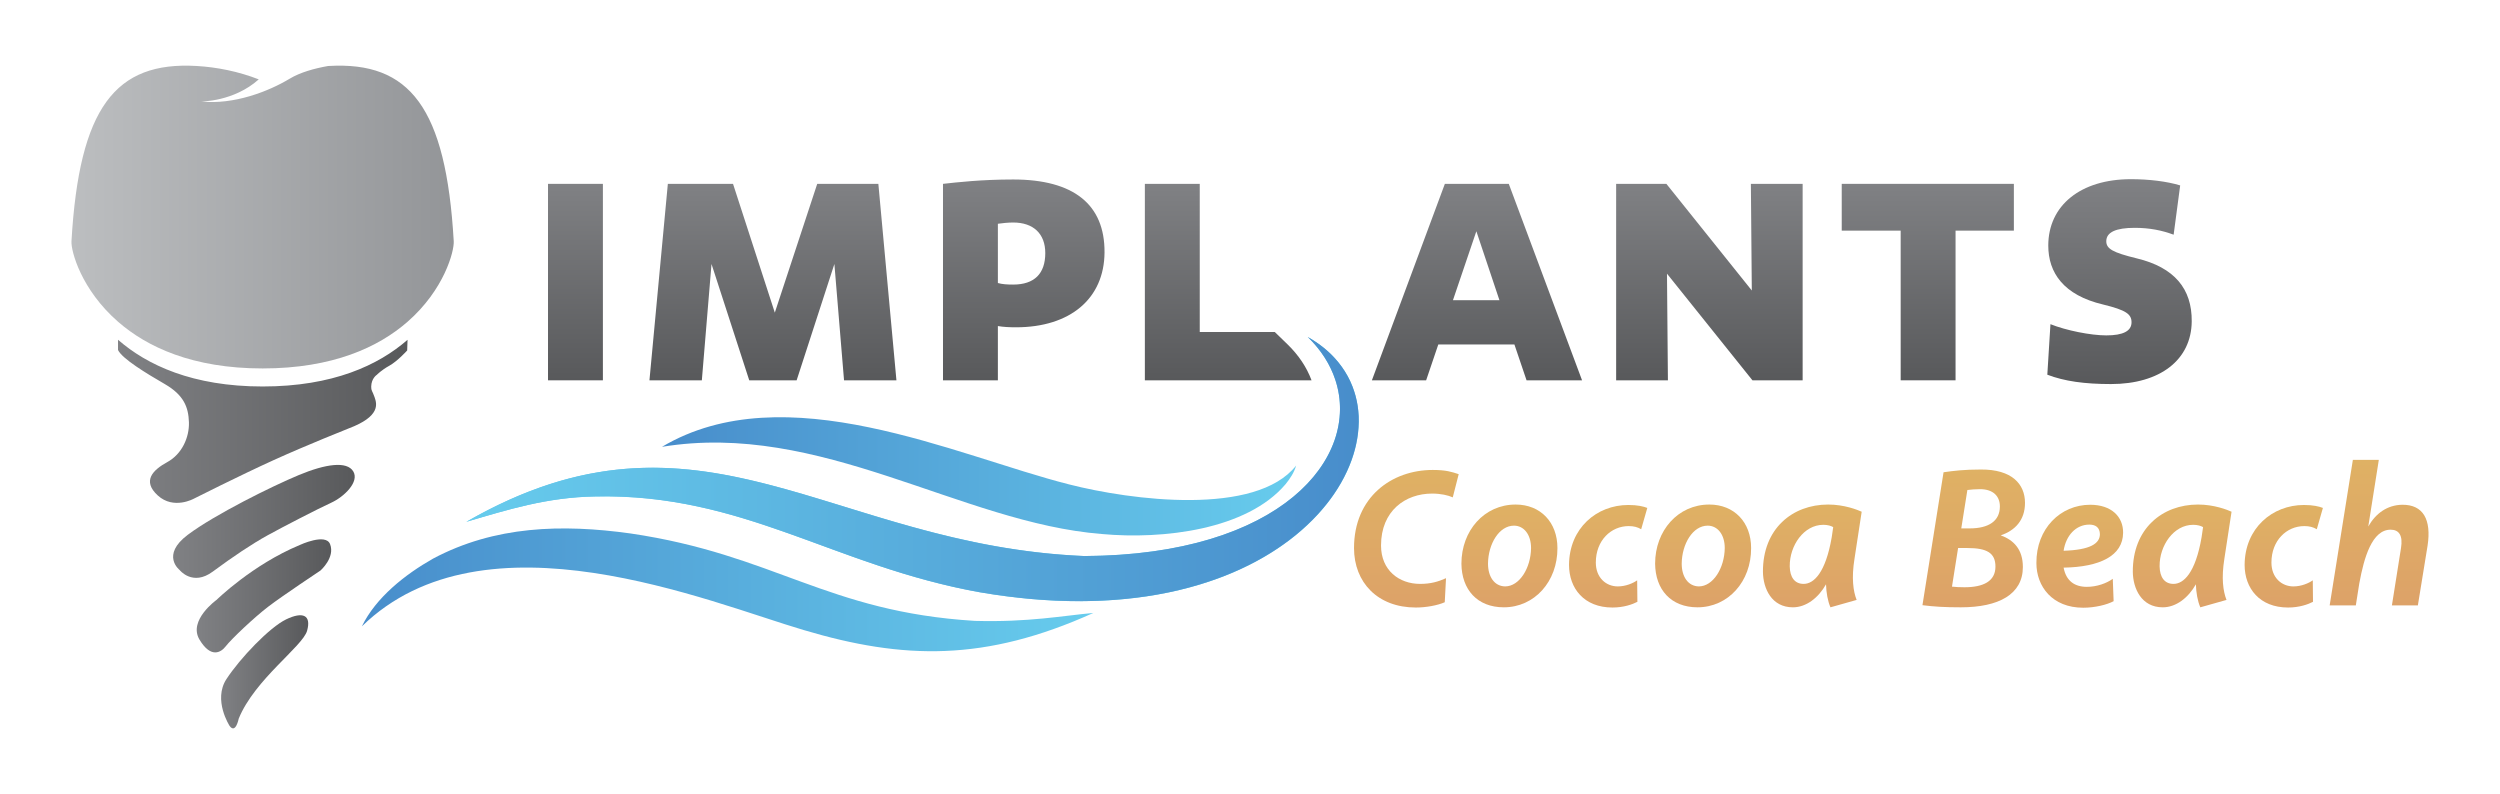
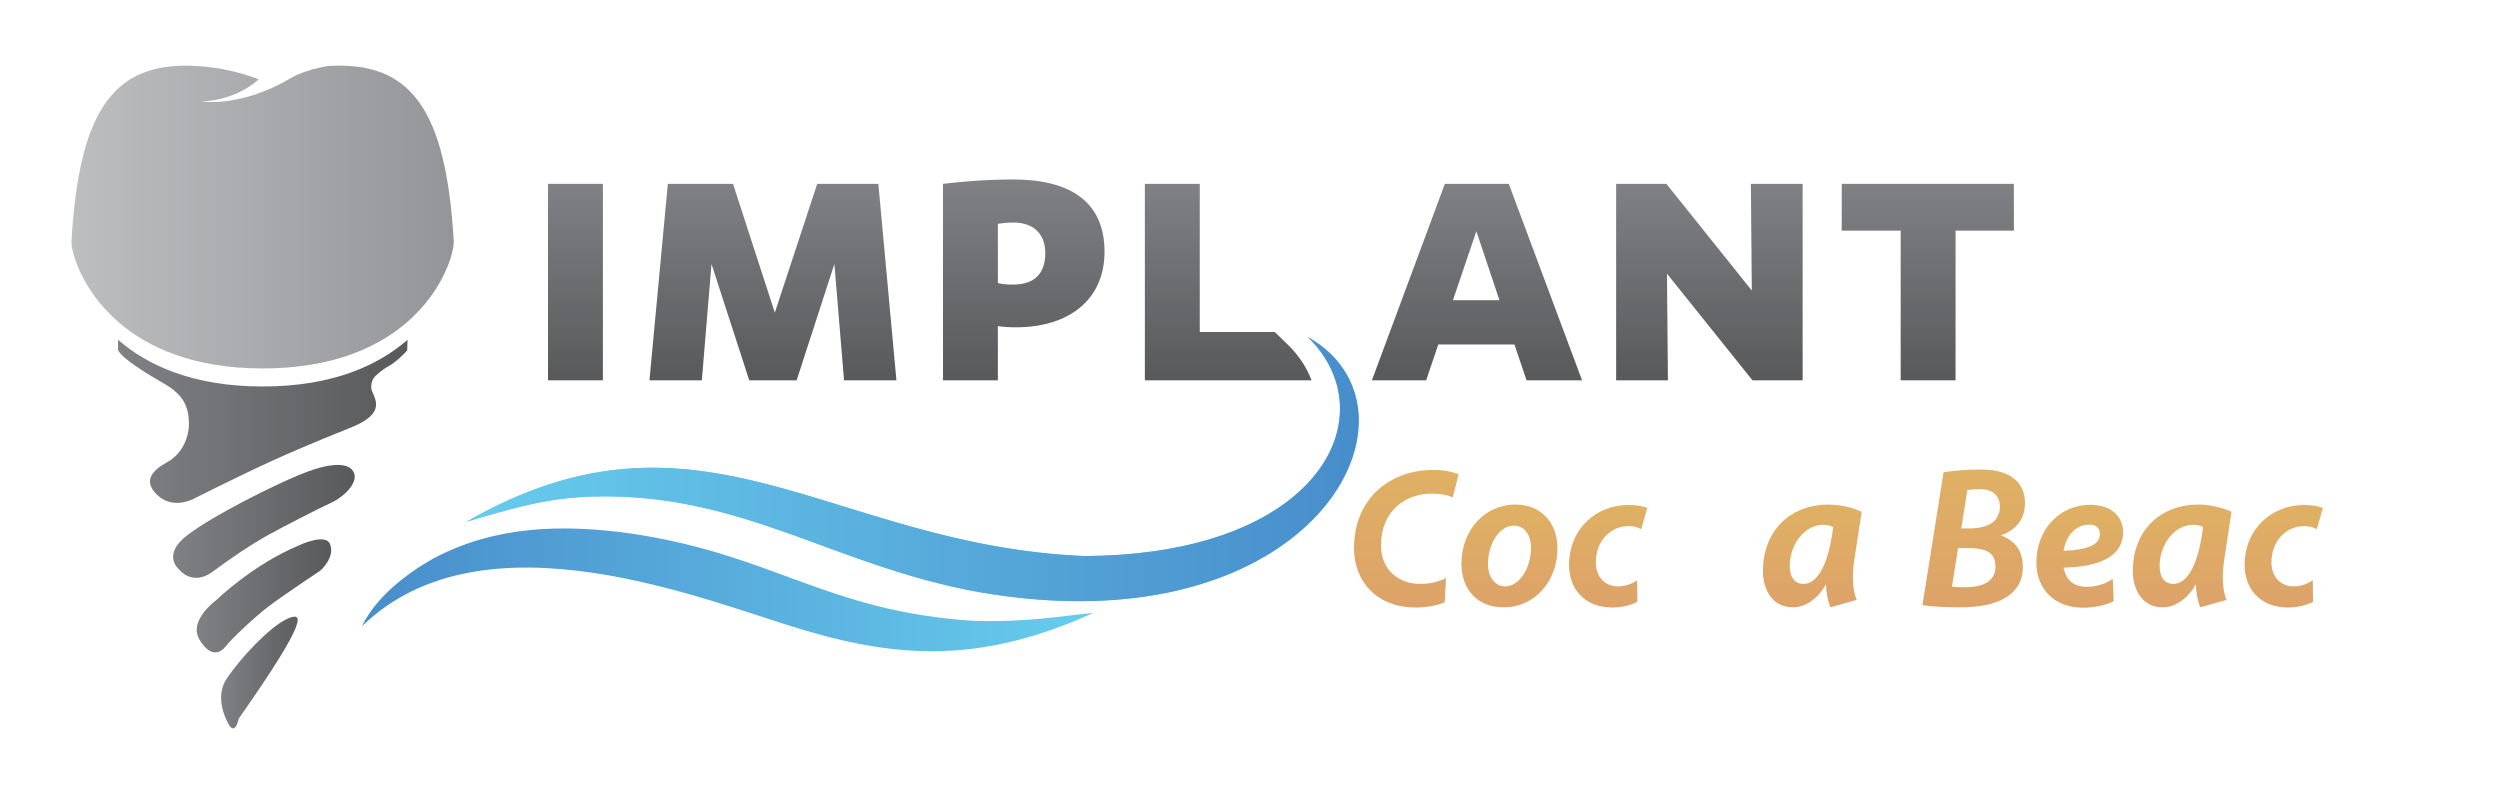
<svg xmlns="http://www.w3.org/2000/svg" id="Layer_1" x="0px" y="0px" width="318px" height="101px" viewBox="0 0 318 101" xml:space="preserve">
  <g>
    <g>
      <g>
        <linearGradient id="SVGID_1_" gradientUnits="userSpaceOnUse" x1="28.124" y1="85.455" x2="39.206" y2="85.455">
          <stop offset="0" style="stop-color:#808184" />
          <stop offset="1" style="stop-color:#58595B" />
        </linearGradient>
-         <path fill="url(#SVGID_1_)" d="M36.406,78.779c-2.111,1.012-5.869,4.943-7.604,7.603c-1.735,2.659,0.406,5.956,0.406,5.956    c0.77,1.06,1.156-0.927,1.156-0.927c2.042-5.011,8.152-9.192,8.701-11.188C39.615,78.23,38.516,77.767,36.406,78.779z" />
+         <path fill="url(#SVGID_1_)" d="M36.406,78.779c-2.111,1.012-5.869,4.943-7.604,7.603c-1.735,2.659,0.406,5.956,0.406,5.956    c0.77,1.06,1.156-0.927,1.156-0.927C39.615,78.23,38.516,77.767,36.406,78.779z" />
        <linearGradient id="SVGID_2_" gradientUnits="userSpaceOnUse" x1="25.024" y1="75.795" x2="42.128" y2="75.795">
          <stop offset="0" style="stop-color:#808184" />
          <stop offset="1" style="stop-color:#58595B" />
        </linearGradient>
        <path fill="url(#SVGID_2_)" d="M38.13,69.325c-6.031,2.505-10.581,6.978-10.581,6.978s-3.642,2.601-2.178,5.049    c1.465,2.448,2.752,1.612,3.315,0.887c0.744-0.96,3.662-3.721,5.454-5.087c1.792-1.37,6.629-4.587,6.629-4.587    s1.882-1.65,1.215-3.354C41.426,67.782,38.13,69.325,38.13,69.325z" />
        <linearGradient id="SVGID_3_" gradientUnits="userSpaceOnUse" x1="22.021" y1="66.321" x2="45.122" y2="66.321">
          <stop offset="0" style="stop-color:#808184" />
          <stop offset="1" style="stop-color:#58595B" />
        </linearGradient>
        <path fill="url(#SVGID_3_)" d="M38.024,60.421c-3.41,1.417-10.709,5.033-14.136,7.604c-3.47,2.6-1.041,4.479-1.041,4.479    s1.646,2.11,4.22,0.202c2.574-1.907,5.001-3.527,6.938-4.596c1.938-1.07,6.474-3.411,8.123-4.163    c1.648-0.753,3.615-2.66,2.806-3.99C44.125,58.63,41.436,59.004,38.024,60.421z" />
        <linearGradient id="SVGID_4_" gradientUnits="userSpaceOnUse" x1="15.012" y1="53.591" x2="51.841" y2="53.591">
          <stop offset="0" style="stop-color:#808184" />
          <stop offset="1" style="stop-color:#58595B" />
        </linearGradient>
        <path fill="url(#SVGID_4_)" d="M15.012,43.217v1.305c0.521,1.098,3.556,2.948,5.956,4.335c2.399,1.39,3.006,2.92,3.064,4.858    c0.058,1.936-0.896,4.046-2.746,5.059c-1.852,1.013-3.238,2.4-1.215,4.25c2.023,1.851,4.596,0.403,4.596,0.403    s5.867-2.961,10.129-4.895c4.261-1.935,9.559-4.038,9.559-4.038c4.076-1.532,3.584-3.122,3.295-3.961    c-0.288-0.838-0.444-0.811-0.433-1.357c0.021-1.07,0.722-1.503,0.722-1.503s0.549-0.58,1.591-1.157    c1.041-0.578,2.264-1.937,2.264-1.937l0.045-1.356c-3.69,3.226-9.498,5.938-18.437,5.938    C24.516,49.161,18.713,46.444,15.012,43.217z" />
      </g>
      <linearGradient id="SVGID_5_" gradientUnits="userSpaceOnUse" x1="9.089" y1="27.608" x2="57.718" y2="27.608">
        <stop offset="0" style="stop-color:#BCBEC0" />
        <stop offset="1" style="stop-color:#939598" />
      </linearGradient>
      <path fill="url(#SVGID_5_)" d="M57.715,30.687C56.73,13.656,52.129,7.793,41.801,8.392c-0.023,0.003-0.051,0.005-0.078,0.005   c-1.711,0.301-3.527,0.799-4.89,1.622c-2.656,1.605-7.111,3.339-11.253,2.889c0,0,4.141,0.042,7.334-2.812   c-2.593-1.007-5.308-1.554-7.911-1.704C14.679,7.793,10.077,13.656,9.092,30.687c-0.074,1.256,1.241,6.154,5.92,10.235   c3.701,3.229,9.504,5.944,18.392,5.944c8.938,0,14.747-2.713,18.437-5.938C56.512,36.845,57.788,31.942,57.715,30.687z" />
      <g>
        <linearGradient id="SVGID_6_" gradientUnits="userSpaceOnUse" x1="178.889" y1="77.277" x2="178.889" y2="59.778">
          <stop offset="0" style="stop-color:#DDA268" />
          <stop offset="1" style="stop-color:#DFB164" />
        </linearGradient>
        <path fill="url(#SVGID_6_)" d="M172.232,69.709c0-6.469,4.777-9.931,10.01-9.931c1.69,0,2.416,0.241,3.304,0.536l-0.754,2.952    c-0.59-0.269-1.53-0.483-2.631-0.483c-3.381,0-6.494,2.174-6.494,6.604c0,3.166,2.308,4.884,4.965,4.884    c1.343,0,2.281-0.269,3.301-0.725l-0.161,3.06c-0.911,0.402-2.388,0.672-3.677,0.672    C175.238,77.277,172.232,74.082,172.232,69.709z" />
        <linearGradient id="SVGID_7_" gradientUnits="userSpaceOnUse" x1="191.999" y1="77.251" x2="191.999" y2="64.179">
          <stop offset="0" style="stop-color:#DDA268" />
          <stop offset="1" style="stop-color:#DFB164" />
        </linearGradient>
        <path fill="url(#SVGID_7_)" d="M185.893,71.694c0-4.188,2.898-7.516,6.898-7.516c3.165,0,5.314,2.256,5.314,5.53    c0.024,4.268-2.928,7.542-6.818,7.542C187.905,77.251,185.92,74.994,185.893,71.694z M194.75,69.709    c0-1.718-0.913-2.846-2.174-2.846c-1.881,0-3.275,2.308-3.302,4.831c0,1.691,0.832,2.872,2.175,2.897    C193.272,74.592,194.723,72.258,194.75,69.709z" />
        <linearGradient id="SVGID_8_" gradientUnits="userSpaceOnUse" x1="204.559" y1="77.277" x2="204.559" y2="64.234">
          <stop offset="0" style="stop-color:#DDA268" />
          <stop offset="1" style="stop-color:#DFB164" />
        </linearGradient>
        <path fill="url(#SVGID_8_)" d="M199.581,71.854c0.026-4.67,3.516-7.62,7.542-7.62c1.18,0,1.933,0.186,2.414,0.374l-0.778,2.711    c-0.456-0.27-0.938-0.401-1.582-0.401c-2.256,0-4.188,1.823-4.188,4.641c0,1.934,1.314,3.033,2.789,3.033    c1.05,0,1.988-0.43,2.47-0.776l0.03,2.736c-0.62,0.322-1.746,0.726-3.169,0.726C201.485,77.277,199.581,74.833,199.581,71.854z" />
        <linearGradient id="SVGID_9_" gradientUnits="userSpaceOnUse" x1="216.637" y1="77.251" x2="216.637" y2="64.179">
          <stop offset="0" style="stop-color:#DDA268" />
          <stop offset="1" style="stop-color:#DFB164" />
        </linearGradient>
-         <path fill="url(#SVGID_9_)" d="M210.531,71.694c0-4.188,2.897-7.516,6.896-7.516c3.168,0,5.314,2.256,5.314,5.53    c0.026,4.268-2.926,7.542-6.816,7.542C212.544,77.251,210.558,74.994,210.531,71.694z M219.388,69.709    c0-1.718-0.912-2.846-2.174-2.846c-1.879,0-3.274,2.308-3.301,4.831c0,1.691,0.831,2.872,2.173,2.897    C217.91,74.592,219.36,72.258,219.388,69.709z" />
        <linearGradient id="SVGID_10_" gradientUnits="userSpaceOnUse" x1="230.525" y1="77.251" x2="230.525" y2="64.179">
          <stop offset="0" style="stop-color:#DDA268" />
          <stop offset="1" style="stop-color:#DFB164" />
        </linearGradient>
        <path fill="url(#SVGID_10_)" d="M235.895,71.05c-0.404,2.496-0.163,4.16,0.269,5.26l-3.33,0.941    c-0.348-0.806-0.537-1.88-0.563-2.928c-0.966,1.718-2.521,2.928-4.213,2.928c-2.711,0-3.785-2.39-3.812-4.511    c-0.026-5.501,3.758-8.562,8.293-8.562c2.066,0,3.731,0.672,4.268,0.913L235.895,71.05z M232.995,68.338l0.188-1.288    c-0.268-0.161-0.697-0.294-1.262-0.294c-2.467,0-4.295,2.631-4.267,5.286c0.026,1.368,0.616,2.229,1.77,2.229    C230.712,74.271,232.215,72.873,232.995,68.338z" />
        <linearGradient id="SVGID_11_" gradientUnits="userSpaceOnUse" x1="251.057" y1="77.251" x2="251.057" y2="59.724">
          <stop offset="0" style="stop-color:#DDA268" />
          <stop offset="1" style="stop-color:#DFB164" />
        </linearGradient>
        <path fill="url(#SVGID_11_)" d="M257.309,72.124c0,3.461-3.058,5.127-7.89,5.127c-2.067,0-3.38-0.083-4.884-0.27l2.684-16.909    c1.315-0.188,2.604-0.349,4.749-0.349c3.946-0.026,5.611,1.853,5.611,4.242c0,2.199-1.262,3.516-3.087,4.131    C256.129,68.688,257.309,69.869,257.309,72.124z M253.821,72.069c0-1.744-1.101-2.36-3.571-2.36h-1.18l-0.778,4.91    c0.482,0.054,0.992,0.08,1.584,0.08C252.265,74.699,253.821,73.949,253.821,72.069z M251.861,62.222    c-0.616,0-1.154,0.053-1.611,0.106l-0.776,4.884h1.073c2.416,0,3.838-0.939,3.838-2.792    C254.385,63.134,253.553,62.222,251.861,62.222z" />
        <linearGradient id="SVGID_12_" gradientUnits="userSpaceOnUse" x1="264.544" y1="77.303" x2="264.544" y2="64.205">
          <stop offset="0" style="stop-color:#DDA268" />
          <stop offset="1" style="stop-color:#DFB164" />
        </linearGradient>
        <path fill="url(#SVGID_12_)" d="M270.059,67.774c-0.026,2.926-2.951,4.35-7.568,4.429c0.322,1.692,1.395,2.443,2.953,2.443    c1.288,0,2.521-0.458,3.302-1.02l0.107,2.845c-0.861,0.457-2.391,0.831-3.865,0.831c-3.947,0-5.958-2.711-5.958-5.689    c-0.028-4.374,3.059-7.408,6.843-7.408C268.584,64.205,270.085,65.735,270.059,67.774z M267.107,67.937    c-0.027-0.858-0.563-1.208-1.342-1.208c-1.718,0-2.98,1.396-3.275,3.328C265.872,69.95,267.107,69.145,267.107,67.937z" />
        <linearGradient id="SVGID_13_" gradientUnits="userSpaceOnUse" x1="277.574" y1="77.251" x2="277.574" y2="64.179">
          <stop offset="0" style="stop-color:#DDA268" />
          <stop offset="1" style="stop-color:#DFB164" />
        </linearGradient>
        <path fill="url(#SVGID_13_)" d="M282.943,71.05c-0.403,2.496-0.163,4.16,0.268,5.26l-3.33,0.941    c-0.35-0.806-0.534-1.88-0.564-2.928c-0.965,1.718-2.521,2.928-4.213,2.928c-2.71,0-3.784-2.39-3.81-4.511    c-0.028-5.501,3.756-8.562,8.292-8.562c2.066,0,3.732,0.672,4.268,0.913L282.943,71.05z M280.041,68.338l0.189-1.288    c-0.268-0.161-0.699-0.294-1.262-0.294c-2.469,0-4.294,2.631-4.267,5.286c0.026,1.368,0.617,2.229,1.771,2.229    C277.761,74.271,279.264,72.873,280.041,68.338z" />
        <linearGradient id="SVGID_14_" gradientUnits="userSpaceOnUse" x1="290.494" y1="77.277" x2="290.494" y2="64.234">
          <stop offset="0" style="stop-color:#DDA268" />
          <stop offset="1" style="stop-color:#DFB164" />
        </linearGradient>
        <path fill="url(#SVGID_14_)" d="M285.516,71.854c0.027-4.67,3.518-7.62,7.544-7.62c1.18,0,1.932,0.186,2.414,0.374l-0.777,2.711    c-0.457-0.27-0.939-0.401-1.584-0.401c-2.255,0-4.186,1.823-4.186,4.641c0,1.934,1.316,3.033,2.791,3.033    c1.046,0,1.986-0.43,2.469-0.776l0.027,2.736c-0.617,0.322-1.745,0.726-3.169,0.726    C287.424,77.277,285.516,74.833,285.516,71.854z" />
        <linearGradient id="SVGID_15_" gradientUnits="userSpaceOnUse" x1="302.622" y1="77.008" x2="302.622" y2="58.49">
          <stop offset="0" style="stop-color:#DDA268" />
          <stop offset="1" style="stop-color:#DFB164" />
        </linearGradient>
-         <path fill="url(#SVGID_15_)" d="M308.787,69.412l-1.234,7.596h-3.302l1.153-7.273c0.27-1.609-0.241-2.36-1.315-2.36    c-2.361,0-3.381,3.543-3.972,6.763v-0.027l-0.456,2.898h-3.327l2.952-18.518h3.301l-1.342,8.48    c0.938-1.664,2.415-2.736,4.32-2.766C308.224,64.179,309.297,66.085,308.787,69.412z" />
      </g>
      <linearGradient id="SVGID_16_" gradientUnits="userSpaceOnUse" x1="73.198" y1="23.386" x2="73.198" y2="48.376">
        <stop offset="0" style="stop-color:#808184" />
        <stop offset="1" style="stop-color:#58595B" />
      </linearGradient>
      <path fill="url(#SVGID_16_)" d="M69.707,48.376v-24.99h6.981v24.99H69.707z" />
      <linearGradient id="SVGID_17_" gradientUnits="userSpaceOnUse" x1="98.318" y1="23.386" x2="98.318" y2="48.376">
        <stop offset="0" style="stop-color:#808184" />
        <stop offset="1" style="stop-color:#58595B" />
      </linearGradient>
      <path fill="url(#SVGID_17_)" d="M114.026,48.376h-6.664l-1.228-14.796l-4.802,14.796h-6.028l-4.8-14.796l-1.23,14.796H82.61   l2.34-24.99h8.291l5.316,16.382l5.394-16.382h7.776L114.026,48.376z" />
      <linearGradient id="SVGID_18_" gradientUnits="userSpaceOnUse" x1="130.223" y1="22.83" x2="130.223" y2="48.376">
        <stop offset="0" style="stop-color:#808184" />
        <stop offset="1" style="stop-color:#58595B" />
      </linearGradient>
      <path fill="url(#SVGID_18_)" d="M140.496,32.112c-0.039,5.87-4.362,9.52-11.264,9.52c-0.874,0-1.626-0.04-2.302-0.158v6.902   h-6.981v-24.99c1.786-0.198,4.879-0.556,8.925-0.556C136.57,22.83,140.537,26.003,140.496,32.112z M132.96,32.192   c0-2.459-1.507-3.889-4.086-3.889c-0.634,0-1.388,0.08-1.944,0.159V36c0.556,0.159,1.19,0.198,1.944,0.198   C131.571,36.198,132.96,34.81,132.96,32.192z" />
      <linearGradient id="SVGID_19_" gradientUnits="userSpaceOnUse" x1="187.871" y1="23.386" x2="187.871" y2="48.376">
        <stop offset="0" style="stop-color:#808184" />
        <stop offset="1" style="stop-color:#58595B" />
      </linearGradient>
      <path fill="url(#SVGID_19_)" d="M194.178,48.376l-1.546-4.563h-9.679l-1.548,4.563h-6.901l9.282-24.99h8.131l9.321,24.99H194.178z    M184.816,38.182h5.911l-2.935-8.768L184.816,38.182z" />
      <linearGradient id="SVGID_20_" gradientUnits="userSpaceOnUse" x1="217.435" y1="23.386" x2="217.435" y2="48.376">
        <stop offset="0" style="stop-color:#808184" />
        <stop offset="1" style="stop-color:#58595B" />
      </linearGradient>
      <path fill="url(#SVGID_20_)" d="M222.712,23.386h6.584v24.99h-6.385L212.04,34.81l0.119,13.566h-6.585v-24.99h6.39l10.866,13.565   L222.712,23.386z" />
      <linearGradient id="SVGID_21_" gradientUnits="userSpaceOnUse" x1="245.215" y1="23.386" x2="245.215" y2="48.376">
        <stop offset="0" style="stop-color:#808184" />
        <stop offset="1" style="stop-color:#58595B" />
      </linearGradient>
      <path fill="url(#SVGID_21_)" d="M256.163,29.336h-7.417v19.04h-6.98v-19.04h-7.498v-5.95h21.896V29.336z" />
      <linearGradient id="SVGID_22_" gradientUnits="userSpaceOnUse" x1="269.603" y1="22.791" x2="269.603" y2="48.851">
        <stop offset="0" style="stop-color:#808184" />
        <stop offset="1" style="stop-color:#58595B" />
      </linearGradient>
-       <path fill="url(#SVGID_22_)" d="M260.419,47.662l0.398-6.427c1.983,0.794,5.117,1.427,7.1,1.427c2.142,0,3.214-0.554,3.214-1.665   c0-1.03-0.676-1.547-3.609-2.261c-5.039-1.189-6.981-4.046-6.981-7.498c0-5.116,4.124-8.447,10.511-8.447   c2.3,0,4.562,0.277,6.267,0.792l-0.832,6.269c-1.507-0.556-3.054-0.872-4.957-0.872c-2.383,0-3.611,0.554-3.611,1.705   c0,0.951,0.793,1.428,3.887,2.182c4.762,1.15,7.021,3.848,6.981,8.012c-0.04,4.879-4.007,7.973-10.271,7.973   C265.141,48.851,262.602,48.495,260.419,47.662z" />
      <path fill="#67CCED" d="M59.322,66.379c29.779-17.136,46.227,2.969,78.587,4.35c30.132-0.133,38.617-18.002,28.435-27.865   c16.578,9.309,0.961,39.823-41.689,32.48c-18.604-3.34-30.03-12.572-48.905-12.192C69.616,63.246,64.624,64.82,59.322,66.379z" />
      <linearGradient id="SVGID_23_" gradientUnits="userSpaceOnUse" x1="84.202" y1="60.59" x2="164.866" y2="60.59">
        <stop offset="0" style="stop-color:#488DCB" />
        <stop offset="1" style="stop-color:#67CCED" />
      </linearGradient>
-       <path fill="url(#SVGID_23_)" d="M84.202,56.837c15.672-9.304,37.32,1.11,51.746,4.769c7.949,2.038,23.815,4.086,28.918-2.384   c-0.243,0.865-0.763,1.657-1.346,2.372c-4.921,5.801-15.588,7.049-23.36,6.333C122.201,66.504,104.355,53.515,84.202,56.837z" />
      <linearGradient id="SVGID_24_" gradientUnits="userSpaceOnUse" x1="46.028" y1="75.026" x2="139.078" y2="75.026">
        <stop offset="0" style="stop-color:#488DCB" />
        <stop offset="1" style="stop-color:#67CCED" />
      </linearGradient>
      <path fill="url(#SVGID_24_)" d="M46.028,79.674c1.79-3.679,5.498-6.601,9.059-8.618c7.836-4.173,16.383-4.414,25.097-3.203   c18.373,2.71,24.958,9.968,43.818,11.122c6.826,0.193,11.193-0.66,15.076-1.009c-13.772,6.215-24.158,5.953-36.843,2.177   C90.252,76.622,61.646,64.438,46.028,79.674z" />
      <linearGradient id="SVGID_25_" gradientUnits="userSpaceOnUse" x1="156.227" y1="23.386" x2="156.227" y2="48.376">
        <stop offset="0" style="stop-color:#808184" />
        <stop offset="1" style="stop-color:#58595B" />
      </linearGradient>
      <path fill="url(#SVGID_25_)" d="M163.751,43.78l-1.604-1.553h-9.539V23.386h-6.982v24.99h21.202   C166.22,46.73,165.19,45.174,163.751,43.78z" />
      <linearGradient id="SVGID_26_" gradientUnits="userSpaceOnUse" x1="59.322" y1="59.668" x2="172.837" y2="59.668">
        <stop offset="0" style="stop-color:#67CCED" />
        <stop offset="1" style="stop-color:#488DCB" />
      </linearGradient>
      <path fill="url(#SVGID_26_)" d="M172.825,53.004c0-0.017,0-0.032,0-0.048c-0.012-0.207-0.026-0.412-0.046-0.617   c-0.002-0.025-0.003-0.055-0.007-0.08c-0.021-0.199-0.045-0.4-0.075-0.599c-0.004-0.025-0.007-0.052-0.012-0.079   c-0.033-0.2-0.068-0.4-0.109-0.599c-0.004-0.015-0.009-0.032-0.013-0.047c-0.043-0.206-0.093-0.413-0.147-0.615   c0-0.001,0-0.002,0-0.002c-0.055-0.199-0.116-0.398-0.183-0.595c-0.005-0.022-0.012-0.044-0.021-0.065   c-0.064-0.188-0.13-0.373-0.203-0.559c-0.013-0.027-0.023-0.056-0.037-0.084c-0.072-0.182-0.15-0.362-0.232-0.54   c-0.016-0.026-0.026-0.051-0.038-0.077c-0.088-0.182-0.178-0.362-0.275-0.542c-0.006-0.013-0.014-0.023-0.021-0.037   c-0.099-0.18-0.202-0.356-0.313-0.531c-0.005-0.011-0.011-0.022-0.02-0.034c-0.106-0.172-0.222-0.342-0.341-0.511   c-0.017-0.025-0.033-0.049-0.052-0.073c-0.114-0.164-0.236-0.324-0.362-0.481c-0.021-0.027-0.043-0.055-0.064-0.081   c-0.088-0.109-0.183-0.216-0.274-0.321c-0.041-0.049-0.079-0.098-0.122-0.145c-0.019-0.022-0.04-0.044-0.06-0.065   c-0.145-0.157-0.291-0.313-0.444-0.467c-0.007-0.007-0.016-0.013-0.021-0.02c-0.154-0.152-0.313-0.3-0.476-0.445   c-0.017-0.016-0.033-0.031-0.051-0.046c-0.16-0.144-0.328-0.281-0.499-0.418c-0.028-0.022-0.057-0.045-0.086-0.067   c-0.168-0.134-0.343-0.263-0.521-0.391c-0.031-0.021-0.063-0.044-0.095-0.065c-0.183-0.129-0.369-0.254-0.56-0.375   c-0.025-0.017-0.051-0.033-0.077-0.048c-0.203-0.127-0.41-0.251-0.625-0.371c1.705,1.651,2.886,3.53,3.529,5.513   c3.197,9.841-6.881,22.242-31.964,22.353c-0.318-0.013-0.634-0.028-0.949-0.046c-0.087-0.004-0.175-0.009-0.263-0.015   c-0.252-0.015-0.505-0.03-0.757-0.048c-0.068-0.004-0.134-0.007-0.201-0.013c-0.307-0.021-0.613-0.045-0.917-0.068   c-0.073-0.006-0.147-0.012-0.22-0.019c-0.244-0.021-0.484-0.042-0.727-0.064c-0.084-0.008-0.169-0.015-0.254-0.022   c-0.3-0.029-0.6-0.059-0.899-0.091c-0.029-0.003-0.059-0.007-0.088-0.01c-0.272-0.029-0.543-0.06-0.812-0.092   c-0.089-0.011-0.178-0.021-0.267-0.031c-0.238-0.03-0.477-0.059-0.715-0.089c-0.062-0.008-0.123-0.017-0.186-0.025   c-0.288-0.037-0.575-0.077-0.861-0.118c-0.082-0.011-0.162-0.022-0.243-0.033c-0.22-0.033-0.439-0.064-0.659-0.099   c-0.084-0.013-0.168-0.025-0.252-0.038c-0.282-0.044-0.563-0.088-0.842-0.135c-0.054-0.009-0.106-0.018-0.159-0.027   c-0.232-0.037-0.465-0.077-0.698-0.117c-0.092-0.018-0.184-0.032-0.277-0.051c-0.224-0.039-0.447-0.078-0.671-0.12   c-0.059-0.011-0.118-0.021-0.176-0.032c-0.271-0.051-0.541-0.104-0.81-0.155c-0.087-0.018-0.174-0.035-0.261-0.053   c-0.202-0.039-0.401-0.078-0.6-0.121c-0.086-0.018-0.171-0.034-0.256-0.053c-0.264-0.055-0.526-0.109-0.789-0.166   c-0.068-0.016-0.137-0.03-0.206-0.045c-0.205-0.046-0.409-0.09-0.614-0.136c-0.091-0.021-0.186-0.041-0.278-0.062   c-0.216-0.051-0.431-0.101-0.644-0.149c-0.055-0.012-0.108-0.024-0.163-0.038c-0.255-0.059-0.51-0.12-0.764-0.181   c-0.091-0.023-0.184-0.046-0.275-0.069c-0.184-0.045-0.367-0.09-0.55-0.134c-0.087-0.022-0.172-0.044-0.259-0.065   c-0.247-0.062-0.495-0.125-0.741-0.188c-0.082-0.022-0.163-0.043-0.246-0.064c-0.181-0.047-0.362-0.095-0.542-0.142   c-0.096-0.024-0.191-0.05-0.286-0.075c-0.207-0.056-0.412-0.111-0.617-0.167c-0.077-0.021-0.153-0.042-0.232-0.063   c-0.214-0.058-0.427-0.116-0.641-0.176c-0.096-0.026-0.194-0.055-0.289-0.081c-0.17-0.046-0.341-0.097-0.51-0.145   c-0.087-0.022-0.174-0.047-0.26-0.072c-0.233-0.065-0.466-0.133-0.7-0.2c-0.093-0.026-0.185-0.054-0.278-0.079   c-0.16-0.047-0.319-0.093-0.479-0.14c-0.099-0.028-0.197-0.059-0.296-0.088c-0.201-0.057-0.399-0.117-0.6-0.177   c-0.097-0.028-0.194-0.058-0.292-0.086c-0.179-0.054-0.357-0.107-0.536-0.161c-0.102-0.028-0.202-0.061-0.302-0.091   c-0.153-0.045-0.305-0.091-0.458-0.138c-0.093-0.028-0.187-0.056-0.281-0.085c-0.219-0.066-0.438-0.132-0.656-0.199   c-0.11-0.035-0.22-0.067-0.33-0.101c-0.129-0.041-0.26-0.079-0.39-0.12c-0.12-0.035-0.238-0.072-0.358-0.11   c-0.116-0.036-0.232-0.07-0.348-0.105c-0.278-0.086-0.555-0.173-0.831-0.258c-0.014-0.004-0.028-0.008-0.042-0.013   c-0.351-0.107-0.7-0.214-1.05-0.322c-0.005-0.003-0.011-0.006-0.018-0.007c-0.244-0.075-0.489-0.15-0.731-0.224   c-0.061-0.02-0.121-0.037-0.183-0.056c-0.187-0.058-0.372-0.115-0.559-0.17c-0.066-0.021-0.134-0.043-0.202-0.063   c-0.232-0.072-0.466-0.142-0.699-0.213c-0.054-0.017-0.106-0.033-0.16-0.048c-0.186-0.058-0.373-0.113-0.557-0.168   c-0.076-0.024-0.15-0.045-0.225-0.068c-0.19-0.058-0.382-0.113-0.573-0.17c-0.049-0.016-0.099-0.03-0.149-0.045   c-0.226-0.065-0.45-0.132-0.675-0.2c-0.074-0.02-0.15-0.043-0.225-0.064c-0.169-0.049-0.342-0.1-0.513-0.148   c-0.069-0.021-0.141-0.041-0.212-0.061c-0.225-0.065-0.45-0.128-0.674-0.192c-0.061-0.018-0.121-0.034-0.182-0.05   c-0.176-0.051-0.351-0.1-0.525-0.148c-0.078-0.021-0.155-0.043-0.231-0.063c-0.2-0.056-0.398-0.108-0.597-0.162   c-0.034-0.011-0.07-0.021-0.105-0.029c-0.226-0.06-0.45-0.12-0.676-0.178c-0.072-0.02-0.146-0.038-0.219-0.058   c-0.173-0.045-0.346-0.09-0.518-0.134c-0.065-0.017-0.131-0.033-0.197-0.05c-0.224-0.056-0.448-0.113-0.672-0.167   c-0.063-0.015-0.124-0.03-0.184-0.045c-0.175-0.041-0.35-0.084-0.525-0.125c-0.073-0.017-0.146-0.034-0.22-0.051   c-0.221-0.052-0.441-0.102-0.664-0.152c-0.022-0.006-0.046-0.011-0.07-0.016c-0.214-0.048-0.428-0.094-0.641-0.141   c-0.072-0.017-0.144-0.029-0.215-0.046c-0.18-0.037-0.36-0.074-0.54-0.111c-0.057-0.013-0.113-0.023-0.169-0.033   c-0.227-0.047-0.454-0.091-0.681-0.135c-0.061-0.011-0.121-0.021-0.181-0.032c-0.18-0.034-0.358-0.066-0.537-0.098   c-0.068-0.015-0.136-0.025-0.204-0.037c-0.23-0.04-0.46-0.079-0.689-0.117c-0.026-0.004-0.052-0.008-0.078-0.012   c-0.208-0.034-0.416-0.067-0.626-0.1c-0.067-0.01-0.135-0.019-0.203-0.028c-0.192-0.026-0.385-0.057-0.577-0.083   c-0.045-0.005-0.09-0.012-0.135-0.019c-0.231-0.03-0.463-0.061-0.694-0.088c-0.06-0.006-0.121-0.015-0.181-0.021   c-0.184-0.021-0.369-0.041-0.554-0.062c-0.061-0.005-0.122-0.012-0.185-0.019c-0.234-0.025-0.469-0.048-0.704-0.068   c-0.033-0.002-0.064-0.005-0.098-0.007c-0.205-0.02-0.411-0.035-0.617-0.051c-0.066-0.003-0.133-0.009-0.199-0.013   c-0.208-0.014-0.415-0.029-0.623-0.041c-0.033-0.001-0.063-0.003-0.095-0.005c-0.236-0.011-0.474-0.022-0.711-0.032   c-0.061-0.002-0.122-0.004-0.182-0.006c-0.191-0.007-0.381-0.011-0.573-0.014c-0.059-0.002-0.117-0.005-0.174-0.007   c-0.239-0.002-0.478-0.005-0.717-0.006c-0.056,0-0.112,0.002-0.167,0.002c-0.154,0-0.308,0.002-0.463,0.003   c-0.074,0-0.15,0.003-0.224,0.006c-0.14,0.002-0.278,0.005-0.419,0.008c-0.076,0.003-0.156,0.006-0.235,0.008   c-0.14,0.005-0.282,0.011-0.422,0.017c-0.073,0.005-0.146,0.006-0.22,0.012c-0.161,0.006-0.324,0.015-0.486,0.026   c-0.051,0.003-0.103,0.006-0.156,0.009c-0.217,0.016-0.436,0.031-0.652,0.048c-0.022,0.003-0.041,0.003-0.063,0.005   c-0.195,0.017-0.391,0.034-0.587,0.055c-0.062,0.006-0.124,0.012-0.187,0.02c-0.156,0.014-0.313,0.031-0.469,0.049   c-0.071,0.007-0.143,0.017-0.214,0.025c-0.151,0.017-0.304,0.036-0.457,0.056c-0.068,0.01-0.139,0.019-0.21,0.027   c-0.164,0.022-0.328,0.047-0.492,0.071c-0.056,0.007-0.111,0.016-0.168,0.024c-0.448,0.067-0.896,0.143-1.35,0.228   c-0.039,0.007-0.08,0.016-0.12,0.022c-0.183,0.035-0.367,0.071-0.55,0.106c-0.063,0.016-0.125,0.027-0.188,0.04   c-0.167,0.034-0.333,0.069-0.498,0.106c-0.066,0.013-0.131,0.03-0.198,0.045c-0.169,0.037-0.338,0.076-0.506,0.116   c-0.061,0.014-0.121,0.028-0.18,0.043c-0.201,0.048-0.399,0.098-0.601,0.149c-0.027,0.008-0.054,0.014-0.083,0.021   c-0.236,0.063-0.475,0.126-0.716,0.192c-0.004,0.001-0.011,0.003-0.017,0.005c-0.223,0.061-0.447,0.126-0.671,0.192   c-0.058,0.017-0.114,0.034-0.17,0.051c-0.177,0.053-0.352,0.107-0.527,0.16c-0.071,0.023-0.14,0.046-0.21,0.068   c-0.168,0.052-0.336,0.105-0.505,0.162c-0.069,0.022-0.138,0.047-0.209,0.07c-0.181,0.061-0.362,0.122-0.542,0.186   c-0.055,0.019-0.11,0.039-0.165,0.057c-0.477,0.168-0.958,0.348-1.442,0.534c-0.056,0.021-0.111,0.044-0.168,0.066   c-0.182,0.071-0.365,0.145-0.549,0.219c-0.076,0.031-0.154,0.064-0.232,0.096c-0.164,0.068-0.329,0.137-0.494,0.206   c-0.083,0.036-0.166,0.07-0.25,0.107c-0.167,0.071-0.333,0.145-0.5,0.217c-0.079,0.034-0.156,0.068-0.234,0.105   c-0.194,0.086-0.388,0.174-0.582,0.264c-0.052,0.023-0.102,0.046-0.153,0.07c-0.247,0.114-0.495,0.232-0.743,0.352   c-0.051,0.023-0.102,0.051-0.151,0.073c-0.197,0.096-0.393,0.192-0.589,0.29c-0.086,0.044-0.173,0.088-0.26,0.132   c-0.164,0.082-0.327,0.165-0.491,0.251c-0.096,0.05-0.189,0.098-0.286,0.148c-0.16,0.083-0.32,0.168-0.48,0.254   c-0.095,0.052-0.19,0.102-0.284,0.154c-0.171,0.091-0.345,0.187-0.518,0.281c-0.082,0.046-0.163,0.09-0.245,0.137   c-0.254,0.141-0.509,0.286-0.765,0.432c5.302-1.559,10.294-3.133,16.428-3.228c0.343-0.007,0.683-0.011,1.022-0.012   c0.035,0,0.07-0.001,0.107-0.001c0.111,0,0.222,0.002,0.334,0.002c0.13,0.003,0.262,0.003,0.393,0.005   c0.155,0.002,0.309,0.006,0.462,0.008c0.131,0.001,0.258,0.005,0.388,0.008c0.153,0.005,0.305,0.011,0.458,0.018   c0.127,0.004,0.254,0.008,0.381,0.014c0.152,0.007,0.304,0.016,0.454,0.023c0.126,0.007,0.251,0.013,0.376,0.021   c0.151,0.007,0.301,0.018,0.451,0.028c0.124,0.01,0.247,0.017,0.37,0.026c0.149,0.011,0.298,0.023,0.446,0.035   c0.122,0.009,0.245,0.02,0.366,0.03c0.148,0.014,0.296,0.028,0.441,0.043c0.122,0.012,0.243,0.022,0.364,0.035   c0.145,0.015,0.29,0.032,0.434,0.049c0.121,0.012,0.242,0.025,0.362,0.039c0.144,0.02,0.286,0.037,0.429,0.055   c0.119,0.016,0.241,0.028,0.359,0.047c0.141,0.019,0.282,0.038,0.424,0.058c0.118,0.018,0.238,0.034,0.358,0.052   c0.138,0.02,0.276,0.044,0.415,0.064c0.119,0.019,0.24,0.035,0.359,0.055c0.136,0.022,0.27,0.046,0.406,0.067   c0.12,0.023,0.241,0.041,0.361,0.063c0.13,0.021,0.259,0.049,0.388,0.071c0.124,0.021,0.249,0.043,0.373,0.067   c0.104,0.02,0.208,0.039,0.31,0.06c0.375,0.073,0.749,0.149,1.118,0.229c0.021,0.004,0.044,0.009,0.065,0.014   c0.158,0.035,0.316,0.069,0.474,0.106c0.089,0.018,0.179,0.038,0.268,0.058c0.151,0.035,0.302,0.071,0.454,0.105   c0.095,0.022,0.188,0.044,0.282,0.067c0.148,0.034,0.295,0.071,0.442,0.107c0.097,0.024,0.194,0.047,0.29,0.071   c0.145,0.037,0.289,0.074,0.433,0.111c0.098,0.025,0.197,0.05,0.295,0.075c0.146,0.038,0.29,0.078,0.433,0.116   c0.096,0.026,0.194,0.052,0.289,0.079c0.146,0.039,0.291,0.079,0.436,0.12c0.093,0.026,0.189,0.053,0.284,0.079   c0.144,0.041,0.288,0.082,0.431,0.123c0.095,0.028,0.19,0.056,0.285,0.083c0.143,0.043,0.285,0.084,0.427,0.127   c0.096,0.027,0.191,0.058,0.286,0.086c0.143,0.042,0.286,0.086,0.429,0.131c0.092,0.028,0.186,0.056,0.279,0.085   c0.144,0.046,0.287,0.091,0.432,0.136c0.091,0.028,0.184,0.058,0.275,0.087c0.144,0.047,0.288,0.093,0.43,0.139   c0.092,0.028,0.184,0.061,0.274,0.088c0.144,0.049,0.287,0.095,0.429,0.143c0.092,0.03,0.184,0.06,0.275,0.091   c0.144,0.046,0.288,0.095,0.431,0.146c0.09,0.028,0.18,0.059,0.27,0.091c0.144,0.048,0.288,0.097,0.431,0.147   c0.09,0.03,0.181,0.06,0.268,0.092c0.145,0.049,0.29,0.1,0.434,0.148c0.088,0.032,0.178,0.063,0.268,0.095   c0.145,0.05,0.29,0.102,0.434,0.152c0.088,0.03,0.176,0.063,0.262,0.092c0.149,0.054,0.297,0.106,0.446,0.159   c0.083,0.03,0.167,0.059,0.25,0.09c0.151,0.053,0.303,0.107,0.455,0.163c0.081,0.028,0.161,0.058,0.241,0.086   c0.155,0.057,0.309,0.112,0.463,0.168c0.079,0.029,0.159,0.057,0.238,0.086c0.162,0.06,0.323,0.119,0.486,0.178   c0.064,0.023,0.128,0.045,0.194,0.07c0.183,0.068,0.366,0.134,0.551,0.201c0.038,0.014,0.075,0.029,0.114,0.042   c0.515,0.188,1.028,0.377,1.545,0.566c0.073,0.026,0.147,0.054,0.22,0.08c0.15,0.056,0.299,0.11,0.449,0.167   c0.104,0.035,0.208,0.073,0.31,0.112c0.131,0.046,0.264,0.095,0.394,0.143c0.109,0.04,0.22,0.079,0.331,0.119   c0.127,0.047,0.254,0.093,0.381,0.139c0.116,0.042,0.23,0.083,0.344,0.125c0.121,0.043,0.243,0.087,0.366,0.131   c0.118,0.043,0.236,0.085,0.354,0.128c0.12,0.043,0.24,0.086,0.36,0.128c0.123,0.043,0.247,0.087,0.371,0.132   c0.114,0.04,0.229,0.081,0.344,0.121c0.127,0.045,0.253,0.09,0.379,0.134c0.116,0.04,0.231,0.08,0.348,0.119   c0.128,0.045,0.254,0.088,0.382,0.133c0.117,0.039,0.234,0.08,0.352,0.119c0.125,0.045,0.253,0.087,0.38,0.132   c0.119,0.038,0.237,0.079,0.355,0.118c0.128,0.043,0.255,0.087,0.384,0.129c0.117,0.039,0.236,0.078,0.353,0.117   c0.131,0.044,0.26,0.085,0.389,0.128c0.12,0.037,0.238,0.076,0.355,0.115c0.131,0.042,0.262,0.083,0.393,0.126   c0.119,0.037,0.24,0.075,0.36,0.112c0.132,0.043,0.263,0.084,0.395,0.126c0.12,0.036,0.241,0.074,0.362,0.112   c0.132,0.04,0.264,0.081,0.396,0.121c0.122,0.037,0.244,0.073,0.365,0.109c0.135,0.039,0.268,0.079,0.402,0.118   c0.122,0.038,0.245,0.073,0.367,0.109c0.135,0.039,0.271,0.078,0.405,0.116c0.125,0.037,0.252,0.071,0.378,0.105   c0.133,0.04,0.267,0.076,0.399,0.114c0.129,0.036,0.26,0.071,0.388,0.106c0.134,0.035,0.267,0.073,0.4,0.108   c0.13,0.036,0.261,0.068,0.392,0.104c0.135,0.035,0.268,0.069,0.403,0.104c0.132,0.035,0.265,0.068,0.397,0.101   c0.135,0.035,0.271,0.068,0.406,0.103c0.137,0.034,0.274,0.067,0.412,0.101c0.132,0.031,0.265,0.063,0.4,0.096   c0.141,0.032,0.285,0.065,0.428,0.099c0.131,0.03,0.261,0.062,0.391,0.091c0.147,0.034,0.295,0.065,0.444,0.098   c0.128,0.028,0.256,0.057,0.386,0.085c0.157,0.033,0.315,0.064,0.472,0.099c0.122,0.025,0.243,0.051,0.366,0.076   c0.186,0.037,0.372,0.072,0.559,0.111c0.096,0.018,0.192,0.035,0.289,0.056c0.285,0.055,0.571,0.106,0.858,0.159   c0.51,0.089,1.014,0.17,1.517,0.246c0.087,0.013,0.174,0.026,0.262,0.04c0.479,0.07,0.954,0.14,1.427,0.201   c0.093,0.013,0.186,0.024,0.279,0.036c0.482,0.062,0.959,0.12,1.434,0.172c0.037,0.004,0.073,0.007,0.111,0.011   c0.455,0.051,0.907,0.094,1.356,0.136c0.076,0.007,0.152,0.015,0.228,0.021c0.455,0.04,0.905,0.074,1.354,0.104   c0.091,0.007,0.183,0.014,0.274,0.019c0.451,0.03,0.898,0.055,1.341,0.074c0.056,0.004,0.111,0.006,0.167,0.008   c0.426,0.019,0.848,0.033,1.266,0.042c0.058,0.002,0.114,0.003,0.171,0.005c0.435,0.009,0.866,0.014,1.293,0.015   c0.083,0,0.167,0,0.25,0c0.445,0,0.888-0.006,1.326-0.017c0.072,0,0.145-0.004,0.217-0.004c0.45-0.013,0.896-0.028,1.335-0.05   c0.037-0.003,0.074-0.004,0.112-0.007c0.44-0.021,0.875-0.048,1.306-0.078c0.037-0.004,0.072-0.007,0.109-0.008   c0.431-0.031,0.858-0.07,1.282-0.111c0.065-0.005,0.132-0.012,0.198-0.019c0.411-0.042,0.815-0.088,1.216-0.138   c0.071-0.008,0.144-0.017,0.215-0.026c0.401-0.052,0.8-0.105,1.194-0.164c0.057-0.009,0.113-0.019,0.171-0.027   c0.408-0.063,0.814-0.128,1.214-0.201c0.015-0.002,0.028-0.006,0.044-0.008c0.4-0.071,0.796-0.148,1.186-0.228   c0.04-0.01,0.08-0.017,0.119-0.023c0.382-0.08,0.759-0.163,1.132-0.25c0.059-0.016,0.117-0.027,0.174-0.041   c0.365-0.088,0.727-0.177,1.083-0.271c0.057-0.016,0.114-0.029,0.171-0.046c0.36-0.096,0.718-0.194,1.07-0.298   c0.039-0.012,0.078-0.024,0.117-0.036c0.737-0.218,1.455-0.452,2.153-0.7c0.038-0.012,0.074-0.025,0.111-0.038   c0.333-0.118,0.662-0.244,0.986-0.368c0.049-0.019,0.095-0.038,0.142-0.056c0.321-0.127,0.638-0.255,0.95-0.388   c0.043-0.018,0.085-0.036,0.128-0.055c0.317-0.137,0.633-0.275,0.943-0.417c0.019-0.009,0.04-0.019,0.06-0.029   c0.323-0.148,0.64-0.299,0.952-0.455c0.003-0.002,0.005-0.002,0.01-0.005c0.307-0.152,0.609-0.309,0.905-0.468   c0.031-0.017,0.063-0.032,0.093-0.052c0.286-0.153,0.567-0.309,0.845-0.468c0.036-0.021,0.071-0.042,0.108-0.063   c0.275-0.159,0.546-0.321,0.812-0.486c0.029-0.018,0.059-0.035,0.088-0.055c0.273-0.172,0.545-0.345,0.811-0.521   c0.003-0.001,0.006-0.003,0.008-0.006c0.275-0.182,0.546-0.369,0.809-0.558c0.008-0.006,0.018-0.011,0.024-0.017   c0.254-0.18,0.503-0.364,0.745-0.549c0.025-0.019,0.051-0.038,0.076-0.059c0.237-0.182,0.469-0.363,0.695-0.549   c0.024-0.021,0.053-0.043,0.078-0.063c0.228-0.188,0.451-0.378,0.67-0.57c0.017-0.013,0.033-0.028,0.05-0.043   c0.455-0.4,0.891-0.81,1.305-1.225c0.008-0.011,0.018-0.02,0.028-0.027c0.199-0.201,0.394-0.405,0.584-0.611   c0.019-0.02,0.037-0.039,0.057-0.06c0.186-0.201,0.365-0.404,0.541-0.608c0.019-0.022,0.036-0.041,0.053-0.063   c0.181-0.208,0.352-0.417,0.52-0.628c0.009-0.009,0.016-0.018,0.024-0.026c0.346-0.437,0.671-0.878,0.975-1.322   c0.008-0.014,0.018-0.027,0.025-0.04c0.146-0.214,0.285-0.429,0.42-0.644c0.015-0.023,0.027-0.045,0.041-0.067   c0.133-0.213,0.262-0.428,0.384-0.643c0.01-0.02,0.022-0.039,0.034-0.059c0.124-0.221,0.245-0.442,0.359-0.666   c0.001-0.003,0.002-0.005,0.004-0.009c0.236-0.456,0.449-0.914,0.64-1.374c0.009-0.017,0.017-0.034,0.021-0.052   c0.09-0.219,0.175-0.437,0.254-0.653c0.008-0.024,0.017-0.049,0.026-0.073c0.077-0.218,0.15-0.435,0.22-0.651   c0.005-0.019,0.011-0.037,0.017-0.055c0.143-0.456,0.262-0.912,0.36-1.368c0-0.006,0.002-0.015,0.002-0.02   c0.047-0.221,0.089-0.439,0.125-0.659c0.003-0.023,0.008-0.045,0.012-0.068c0.034-0.213,0.063-0.425,0.088-0.636   c0.002-0.027,0.005-0.051,0.008-0.077c0.023-0.215,0.042-0.426,0.055-0.638c0.001-0.018,0.002-0.036,0.002-0.053   C172.84,53.872,172.844,53.436,172.825,53.004z" />
    </g>
  </g>
</svg>